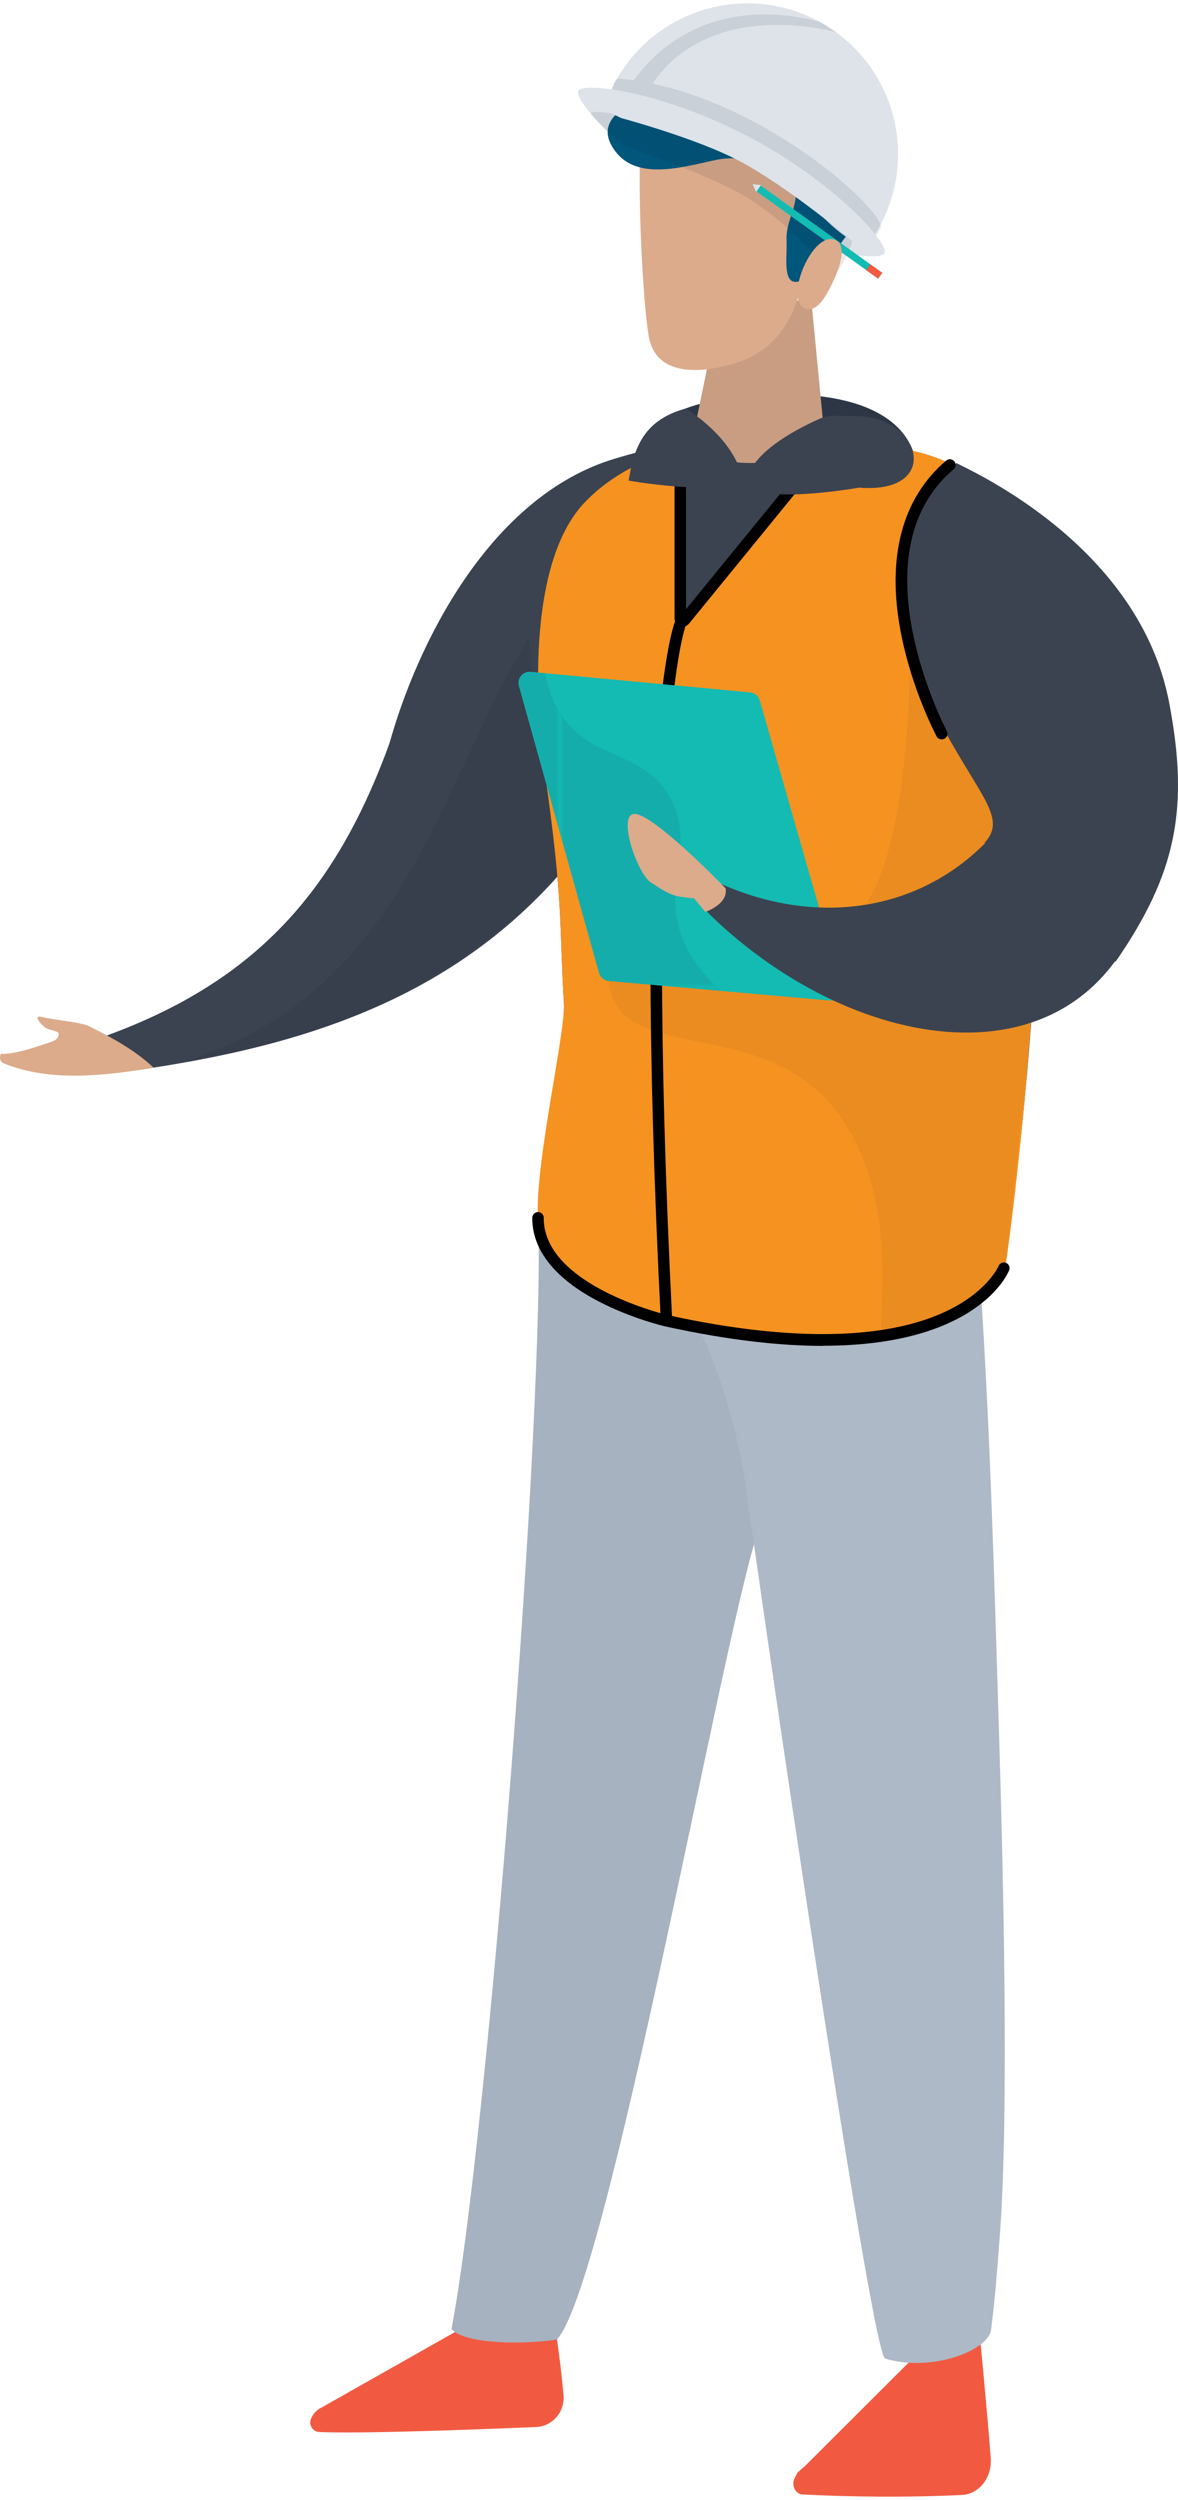
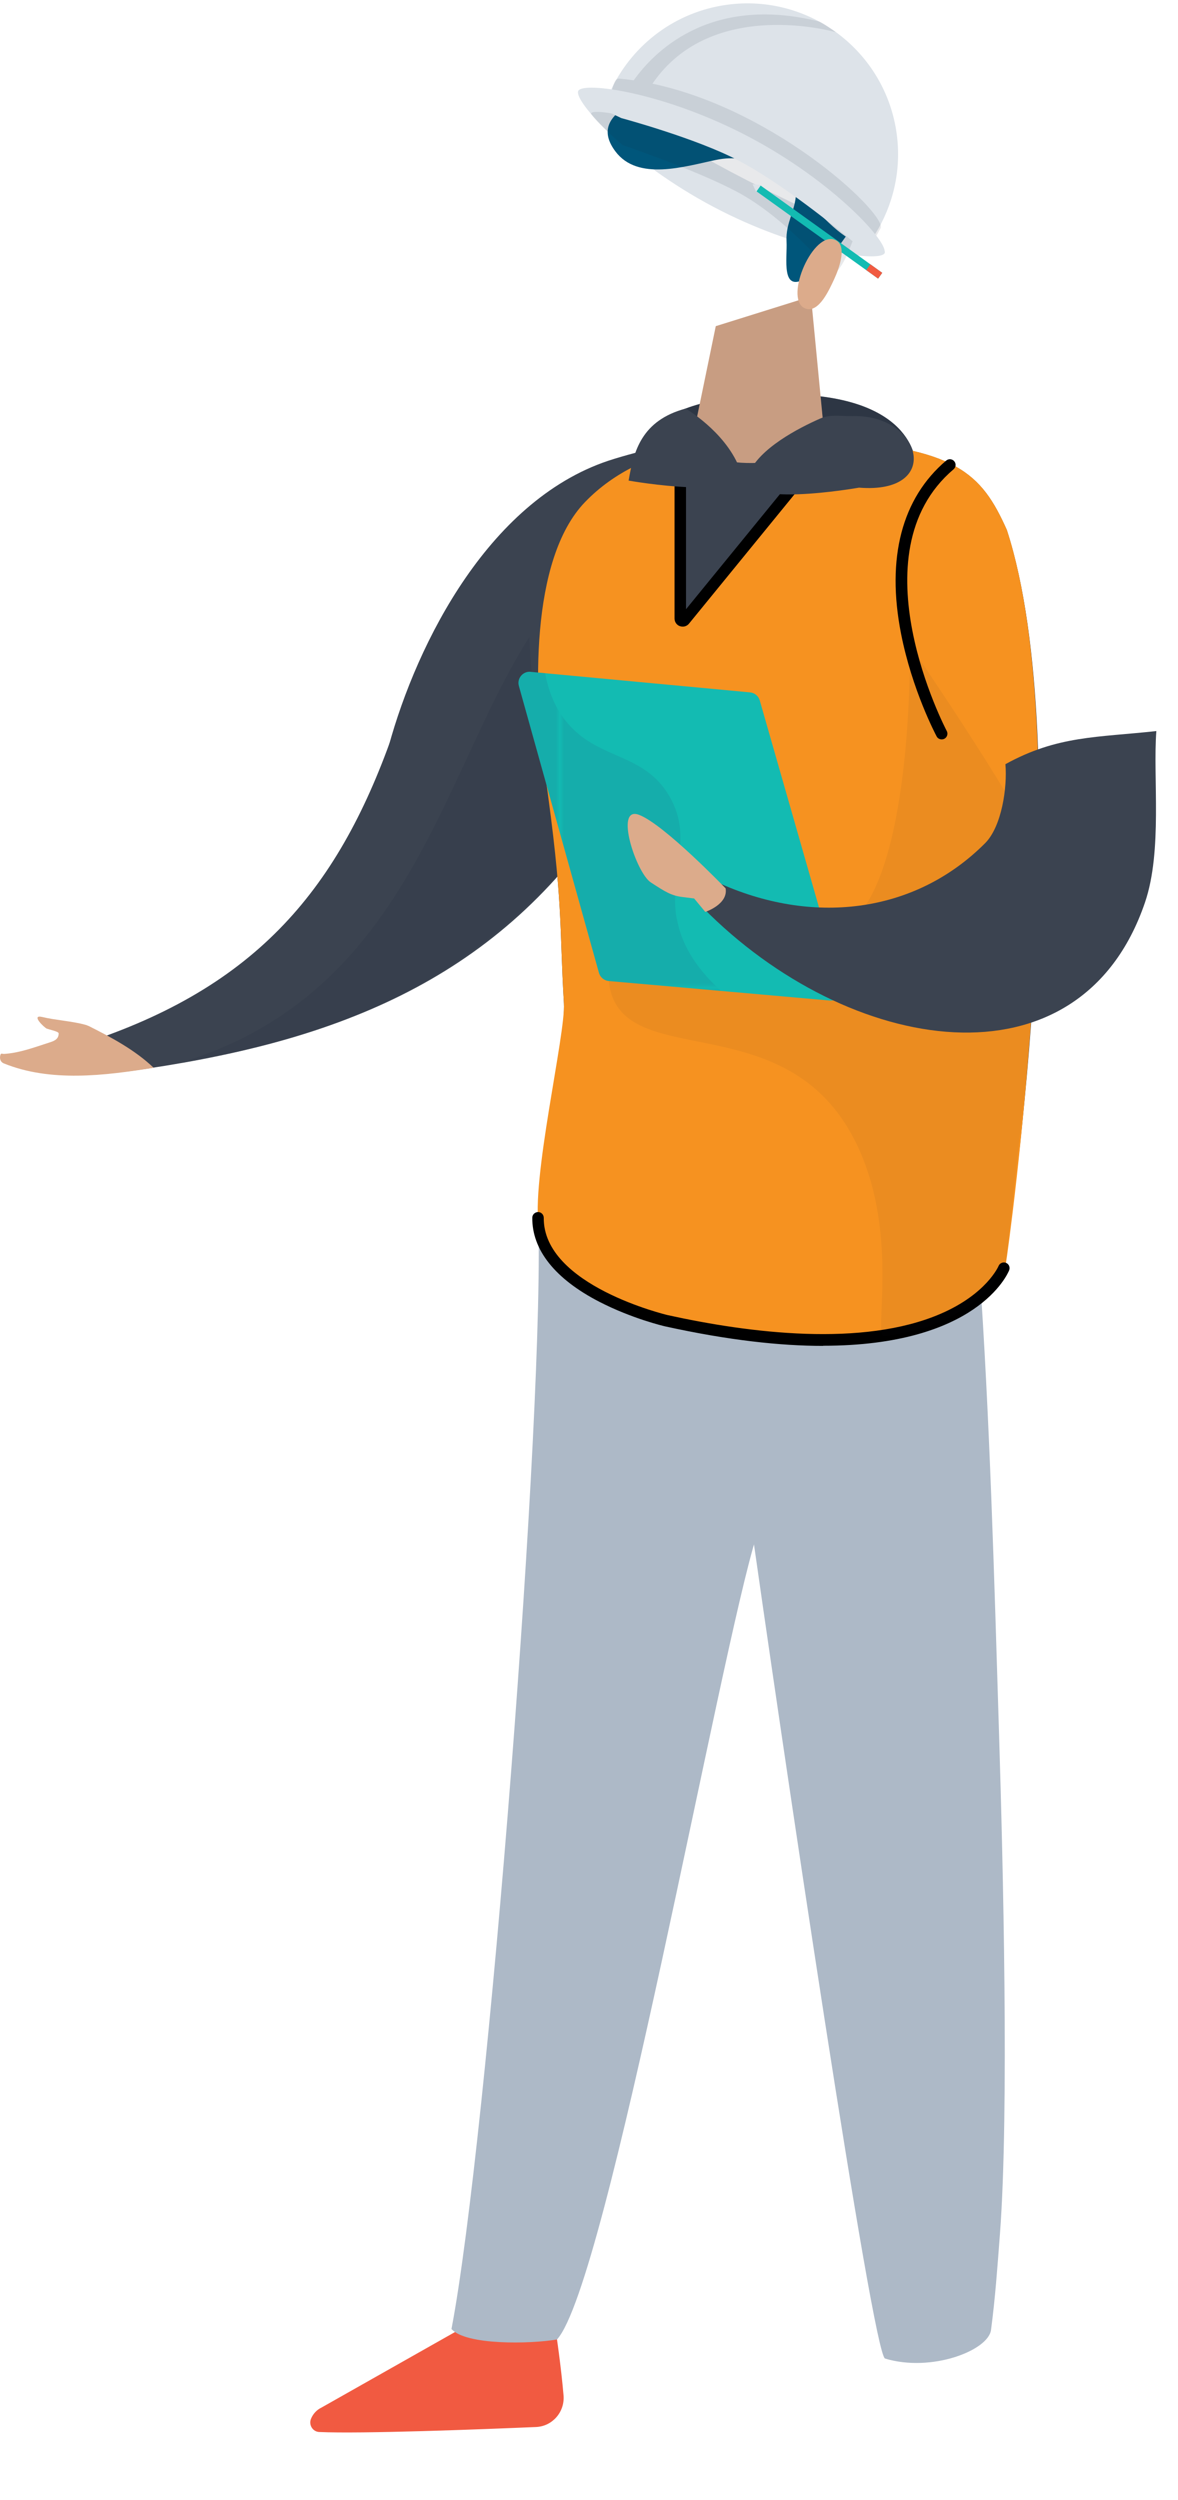
<svg xmlns="http://www.w3.org/2000/svg" id="a629ab83502579" viewBox="0 0 165.45 350" aria-hidden="true" width="165px" height="350px">
  <defs>
    <linearGradient class="cerosgradient" data-cerosgradient="true" id="CerosGradient_id4af2a2d95" gradientUnits="userSpaceOnUse" x1="50%" y1="100%" x2="50%" y2="0%">
      <stop offset="0%" stop-color="#d1d1d1" />
      <stop offset="100%" stop-color="#d1d1d1" />
    </linearGradient>
    <linearGradient />
    <style>.c-629ab83502579,.d-629ab83502579{fill:none;}.e-629ab83502579,.f-629ab83502579{opacity:.05;}.e-629ab83502579,.g-629ab83502579{fill:#192232;}.h-629ab83502579,.i-629ab83502579{opacity:.1;}.j-629ab83502579{fill:#00567b;}.k-629ab83502579{fill:#f15a41;}.l-629ab83502579{fill:#f69220;}.m-629ab83502579{fill:#adb9c7;}.n-629ab83502579{fill:#dde3e9;}.o-629ab83502579{fill:#dcab8b;}.p-629ab83502579{fill:#13bbb2;}.q-629ab83502579{fill:#2b2a68;}.r-629ab83502579{fill:#3b4350;}.i-629ab83502579{fill:url(#b629ab83502579);}.s-629ab83502579{fill:#92a1af;stroke:#f15a41;}.s-629ab83502579,.d-629ab83502579{stroke-miterlimit:10;}.d-629ab83502579{stroke:#13bbb2;}.t-629ab83502579{opacity:.4;}</style>
    <pattern id="b629ab83502579" x="0" y="0" width="81.26" height="81.26" patternTransform="translate(-14106.11 -420.76) rotate(-180) scale(.62 -.62)" patternUnits="userSpaceOnUse" viewBox="0 0 81.26 81.26">
      <g>
        <rect class="c-629ab83502579" width="81.26" height="81.26" />
        <rect class="q-629ab83502579" x="0" width="81.26" height="81.26" />
      </g>
    </pattern>
  </defs>
  <path class="r-629ab83502579" d="M17.97,149.92c-1.34-1.54-2.56-2.99-2.97-5.03,23.35-8.53,34.16-23.16,41.54-46.43,8.73,2.82,21.44,9.48,28.68,15.16-15.95,23.89-38.75,32.4-67.25,36.3Z" />
  <path class="r-629ab83502579" d="M86.25,63.94c10.99-3.32,11.78-1.96,18.47,8.26-5.52,14.84-12.04,32.57-20.44,45.58-8.03-4.91-20.69-11.94-29.69-13.5,3.98-14.57,14.31-35.09,31.67-40.34Z" />
  <g class="h-629ab83502579">
    <path class="g-629ab83502579" d="M104.67,72.33c-4.94,14.07-11.42,29.67-19.45,41.29-15.23,22.02-36.85,31.58-58.95,34.79,47.43-15.13,33.48-77.49,78.4-76.08Z" />
  </g>
  <path class="o-629ab83502579" d="M21.56,149.42c-6.88,1.11-14.47,2.04-21.01-.61-.59-.24-.6-.82-.5-1.17,.1-.35,.25-.14,.57-.17,2.17-.15,4.11-.89,6.26-1.58,.55-.18,1.37-.39,1.36-1.3,0-.27-1.31-.53-1.66-.66-.35-.13-2.36-2.06-.6-1.63,1.76,.43,4.17,.57,6.03,1.09,.09,.02,.22,.07,.28,.1,.06,.02,.02,.01,.06,.03,.04,.02,.04,0,.1,.03,3.19,1.6,6.52,3.38,9.12,5.86Z" />
  <path class="k-629ab83502579" d="M76.01,323.03c.97,.38,1.66,1.26,1.83,2.29,.34,2.16,.95,6.33,1.31,10.46,.2,2.33-1.56,4.35-3.86,4.45-7.8,.33-24.48,.97-30.46,.7-.9-.04-1.49-.98-1.16-1.83h0c.28-.71,.82-1.29,1.5-1.61l24.19-13.68c2.53-1.56,4.68-1.54,6.65-.78Z" />
  <path class="m-629ab83502579" d="M75.58,169.66c1.04,27.07-7.12,130.5-12.17,156.81,1.99,2.29,11.05,2.12,14.82,1.47,7.07-7.72,22.9-96.6,28.04-112.85,4.62-14.61,1.32-14.49,3.28-42.75-13.74-2.24-20.24-.43-33.98-2.67Z" />
  <g class="f-629ab83502579">
-     <path class="g-629ab83502579" d="M75.58,169.66c1.04,27.07-7.12,130.5-12.17,156.81,1.99,2.29,11.05,2.12,14.82,1.47,7.07-7.72,22.9-96.6,28.04-112.85,4.62-14.61,1.32-14.49,3.28-42.75-13.74-2.24-20.24-.43-33.98-2.67Z" />
-   </g>
-   <path class="k-629ab83502579" d="M137.53,326.47s1.09,11.16,1.62,18.11c.21,2.72-1.63,5.07-4.02,5.19-8.13,.39-16.17,.25-22.41-.07-.94-.05-1.55-1.14-1.2-2.13l.48-.94c1.08-.94,.37-.34,1.08-.94l18.53-18.49,5.91-.73Z" />
+     </g>
  <path class="m-629ab83502579" d="M85.63,168.03s52.34,8.77,51.9,9.19c1.51,21.74,2.08,42.83,2.8,66.12,.53,17.33,1.42,52.53,.11,69.82-.34,4.48-.66,8.99-1.25,13.44-.38,2.89-8.36,5.99-14.88,4.02-1.73-.52-14.48-86.17-19.34-120.85-3.83-28.82-19.34-41.75-19.34-41.75Z" />
  <path class="r-629ab83502579" d="M128.58,64.56s0-10.16-19.89-9.67c-19.9,.49-19.22,9.15-19.22,9.15,0,0,3.04,7.35,16.67,7.6,13.63,.25,22.64-1.6,22.45-7.08Z" />
  <g class="t-629ab83502579">
    <path class="g-629ab83502579" d="M128.58,64.56s0-10.16-19.89-9.67c-19.9,.49-19.22,9.15-19.22,9.15,0,0,3.04,7.35,16.67,7.6,13.63,.25,22.64-1.6,22.45-7.08Z" />
  </g>
  <path class="r-629ab83502579" d="M77.03,172.12c-1.18-6.71,2.44-27.42,2.17-31.76-.66-10.93-.03-13.85-2.68-32.44-1.52-10.65-5.23-30.41,2.58-38.5,8.24-8.54,24.43-8.81,36.53-8.14,18.67,1.03,22.21,4.66,25.78,12.65,10.06,30.89,.4,99.91-.04,100.33,1.51,21.74-65.38,14.55-64.34-2.13Z" />
  <path class="l-629ab83502579" d="M75.7,172.02c-1.18-6.71,3.76-27.32,3.5-31.67-.66-10.93-.03-13.85-2.68-32.44-1.52-10.65-2.16-29.82,5.65-37.91,8.24-8.54,21.37-9.4,33.47-8.73,18.67,1.03,22.21,4.66,25.78,12.65,10.06,30.89,.1,101.76-.13,102.87-7.14,17.52-64.92,11.45-65.59-4.77Z" />
  <g>
    <path class="r-629ab83502579" d="M115.95,62.31l-19.8,24.25c-.2,.25-.6,.1-.6-.21v-23.54l20.4-.5Z" />
    <path d="M95.5,87.43c-.46-.16-.76-.59-.76-1.08v-24.32l22.93-.57-20.9,25.61c-.22,.27-.54,.42-.88,.42-.13,0-.26-.02-.39-.07Zm.85-23.83v21.45l17.87-21.89-17.87,.44Z" />
  </g>
  <path class="n-629ab83502579" d="M124.24,35.07c-.71,1.34-12.2-.24-24.08-6.53-11.88-6.29-19.65-14.9-18.94-16.24,.71-1.34,9.63,5.1,21.51,11.39,11.88,6.29,22.22,10.05,21.51,11.39Z" />
  <path class="o-629ab83502579" d="M113.9,41.13l2.04,21.18c-.37,.26-10.99,4.77-18.94,.12l3.53-17.12,13.37-4.18Z" />
  <g class="h-629ab83502579">
    <path class="g-629ab83502579" d="M113.9,41.13l2.04,21.18c-.37,.26-10.99,4.77-18.94,.12l3.53-17.12,13.37-4.18Z" />
  </g>
-   <path class="o-629ab83502579" d="M114.59,26.24c-1.51,8.57-.56,21.1-11.5,24.33-4.62,1.36-10.71,1.81-11.89-3.45-.95-4.27-1.95-24.94-.93-30.26,1.16-6.06,16.72-3.35,19.81,1.86,.56,.95,.68,1.76,1.59,2.55l2.92,4.98Z" />
  <path class="j-629ab83502579" d="M120.54,30.03c1.37-2.28,1.32-4.5,.27-6.87-1.15-2.58-3.17-2.99-5.03-4.82-1.9-1.87-.33-4.18-2.34-6.08-1.54-1.45-4.16-2.09-6.03-2.38-4.87-.77-9.33-.79-13.71,1.64-3.53,1.96-11.16,4.03-7.28,9.24,3.15,4.23,9.73,2.13,14.11,1.22,5.33-1.11,7.21,1.94,11.27,4.72-.08,2.4-1.47,4.11-1.33,6.7,.13,2.37-.85,7.3,2.73,5.19,2.81-1.66,5.67-5.79,7.34-8.56Z" />
  <g>
    <path class="n-629ab83502579" d="M85.98,11.81c3.01-6.09,8.89-10.63,16.13-11.62,11.58-1.58,22.25,6.53,23.83,18.11,.7,5.14-.51,10.1-3.08,14.17-3.22,5.1-11.35-8.66-17.09-11.72-8.29-4.41-21.59-5.29-19.79-8.95Z" />
    <g class="h-629ab83502579">
      <path class="g-629ab83502579" d="M105.04,21.28c5.74,3.05,17.58,12.14,17.58,12.14,.36-.58,1.01-1.78,1.01-1.78,1.42-1.51-14.09-16.57-31.99-20.37,8.37-12.27,25.77-7.22,25.77-7.22,0,0-1.93-1.4-2.41-1.52-15.54-3.84-23.38,4.57-25.99,8.27-.67-.1-1.34-.18-2.01-.24-.84-.08-.88,1.44-1.26,2.21-1.81,3.65,11.01,4.11,19.3,8.52Z" />
    </g>
    <g class="h-629ab83502579">
      <path class="g-629ab83502579" d="M83.07,15.59c-.87-1.25,10.7,.67,22.57,6.96,11.87,6.28,14.82,9.51,14.11,10.85-.28,.54-1.13,3.45-2.72,4.74,0,0-6.44-7.94-13.55-11.71-5.94-3.14-16.02-6.53-16.02-6.53,0,0-3.39-2.88-4.39-4.31Z" />
    </g>
    <path class="n-629ab83502579" d="M81.23,12.27c.71-1.34,12.19,.24,24.06,6.52,11.87,6.28,19.63,14.89,18.92,16.23-.28,.54-1.88-.17-4.46-1.62,0,0-8.87-7.55-15.99-11.32-5.94-3.14-16.5-5.98-16.5-5.98-3.98-1.89-6.38-3.16-6.03-3.83Z" />
  </g>
  <path class="r-629ab83502579" d="M96.29,56.88s5.4,3.11,7.5,8.17c2.11,5.06-15.5,1.94-15.5,1.94,.7-4.12,1.81-8.44,8-10.11Z" />
  <path class="r-629ab83502579" d="M119.82,57.94c-1.58,.04-3.13-.31-4.58,.32-3.14,1.38-8.61,4.22-10.09,7.78-2.11,5.06,15.5,1.94,15.5,1.94,11.8,.95,8.81-10.29-.83-10.04Z" />
-   <path d="M93.61,185.72h.04c.44-.02,.78-.4,.76-.84-4.07-81.2,1.82-97.33,1.88-97.49,.16-.41-.04-.88-.45-1.04-.41-.16-.88,.04-1.04,.45-.25,.63-6.1,16.26-1.99,98.16,.02,.43,.38,.76,.8,.76Z" />
  <path d="M115.62,188.44c21.58,0,25.9-10.06,26.12-10.6,.16-.41-.04-.88-.45-1.04-.41-.16-.88,.04-1.04,.44-.02,.05-1.69,3.93-8.13,6.71-10.94,4.73-26.89,2.71-38.34,.19-.17-.04-17.5-4.17-17.41-13.66,0-.44-.35-.81-.8-.81-.43,0-.81,.35-.81,.8-.04,4.52,3.21,8.6,9.42,11.8,4.56,2.35,9.05,3.41,9.24,3.45,8.91,1.96,16.21,2.74,22.19,2.74Z" />
  <g>
    <g>
      <line class="d-629ab83502579" x1="123.62" y1="38.23" x2="106.53" y2="25.97" />
      <line class="s-629ab83502579" x1="123.62" y1="38.23" x2="121.95" y2="37.03" />
    </g>
    <polygon class="n-629ab83502579" points="105.7 25.39 105.95 25.92 106.2 26.46 106.54 25.98 106.88 25.49 106.29 25.44 105.7 25.39" />
  </g>
  <path class="o-629ab83502579" d="M117.1,33.14c2.07,.57,.73,4.13,.08,5.53-.7,1.51-2.13,4.73-3.95,4.2-3.26-.94,.67-10.61,3.87-9.74Z" />
  <path class="e-629ab83502579" d="M144.38,148.41l-3.09,28.38s-3.38,8.66-17.16,10.31c-1.52,0,2.51-15.5-4.5-28.29-10.12-18.46-32.71-8.53-34.13-21.55-1.43-13.16,27.62-2.13,34.35-8.52,8.49-8.07,7.94-38.68,7.94-38.68,0,0,18.19,26.53,18,29.97" />
  <g>
    <path class="p-629ab83502579" d="M74.55,93.84l30.79,2.88c.65,.06,1.19,.51,1.37,1.13l11.49,40.13c.3,1.06-.55,2.1-1.65,2l-31.05-2.74c-.65-.06-1.2-.51-1.38-1.15l-11.24-40.27c-.3-1.06,.56-2.09,1.66-1.99Z" />
    <path class="i-629ab83502579" d="M95.05,128.55c-1.16-6.34,2.42-11.26-1.01-17.21-3.53-6.12-9.72-5.08-14.17-10.12-1.42-1.6-2.69-3.88-3.31-7.19l-2-.19c-1.1-.1-1.96,.93-1.66,1.99l11.24,40.27c.18,.63,.73,1.09,1.38,1.15l15.77,1.39c-4.01-3.6-5.67-7.07-6.22-10.09Z" />
  </g>
  <path class="r-629ab83502579" d="M100.73,123.37c13.2,6.06,27.66,4.52,37.63-5.48,2.34-2.35,3.13-7.84,2.85-11.09,7.31-4.03,12.89-3.74,21.2-4.65-.5,6.52,.89,16.76-1.6,24.07-9.17,26.88-41.64,21.45-62.08,.73,.67-1.27,1.32-2.39,2-3.58Z" />
  <g>
-     <path class="r-629ab83502579" d="M134.32,64.53c2.32,1.2,25.7,11.68,29.89,33.64,2.83,14.82,1.02,23.99-7.52,36.35l-18.39-16.69c3.05-3.4-.37-6.13-5.76-15.97-2.06-3.76-11.99-26.85,1.77-37.33Z" />
    <path class="o-629ab83502579" d="M101.91,124.23s-8.64-8.99-12.16-10.32c-3.52-1.33-.4,8.16,1.66,9.49,2.06,1.34,2.86,1.85,4.47,2.05l1.61,.2,1.57,1.89s3.25-1.07,2.85-3.32Z" />
  </g>
  <path d="M132.26,103.32c.13,0,.26-.03,.38-.09,.39-.21,.54-.7,.33-1.09-.13-.25-13.03-24.87,.96-36.74,.34-.29,.38-.79,.09-1.13-.29-.34-.79-.38-1.13-.09-6.23,5.28-8.42,13.68-6.34,24.29,1.55,7.91,4.86,14.16,5,14.43,.14,.27,.42,.42,.71,.42Z" />
</svg>